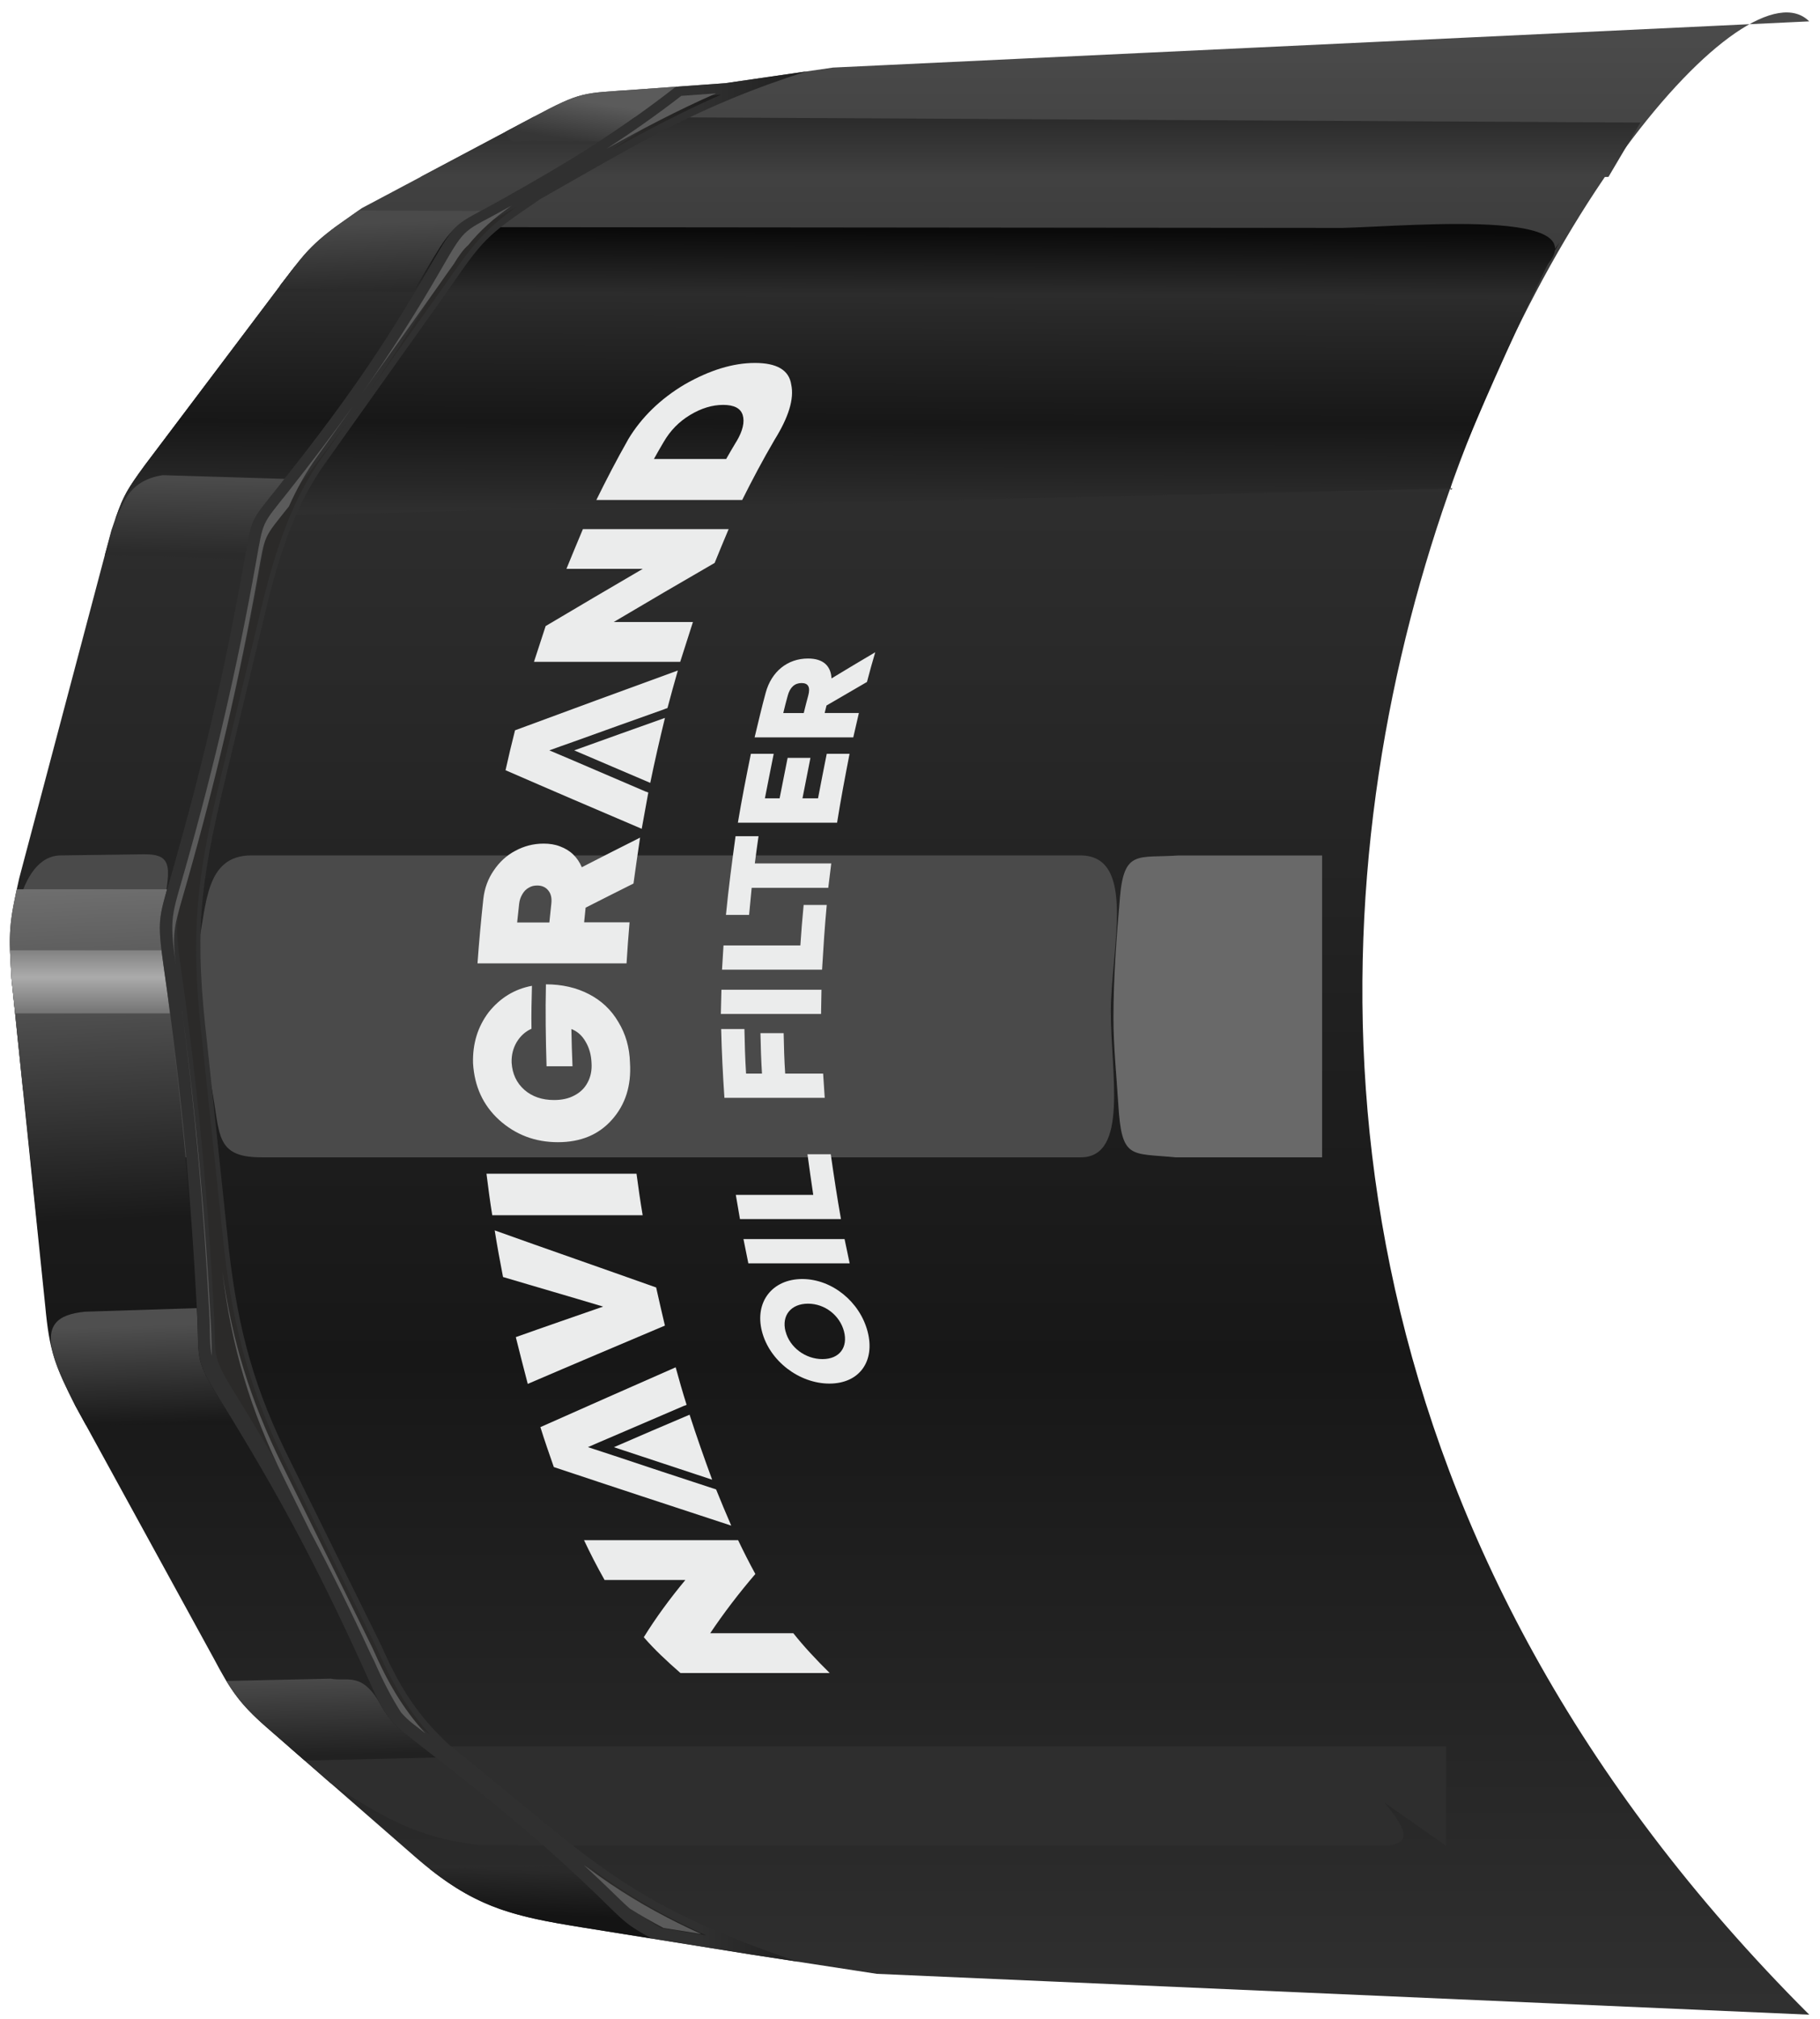
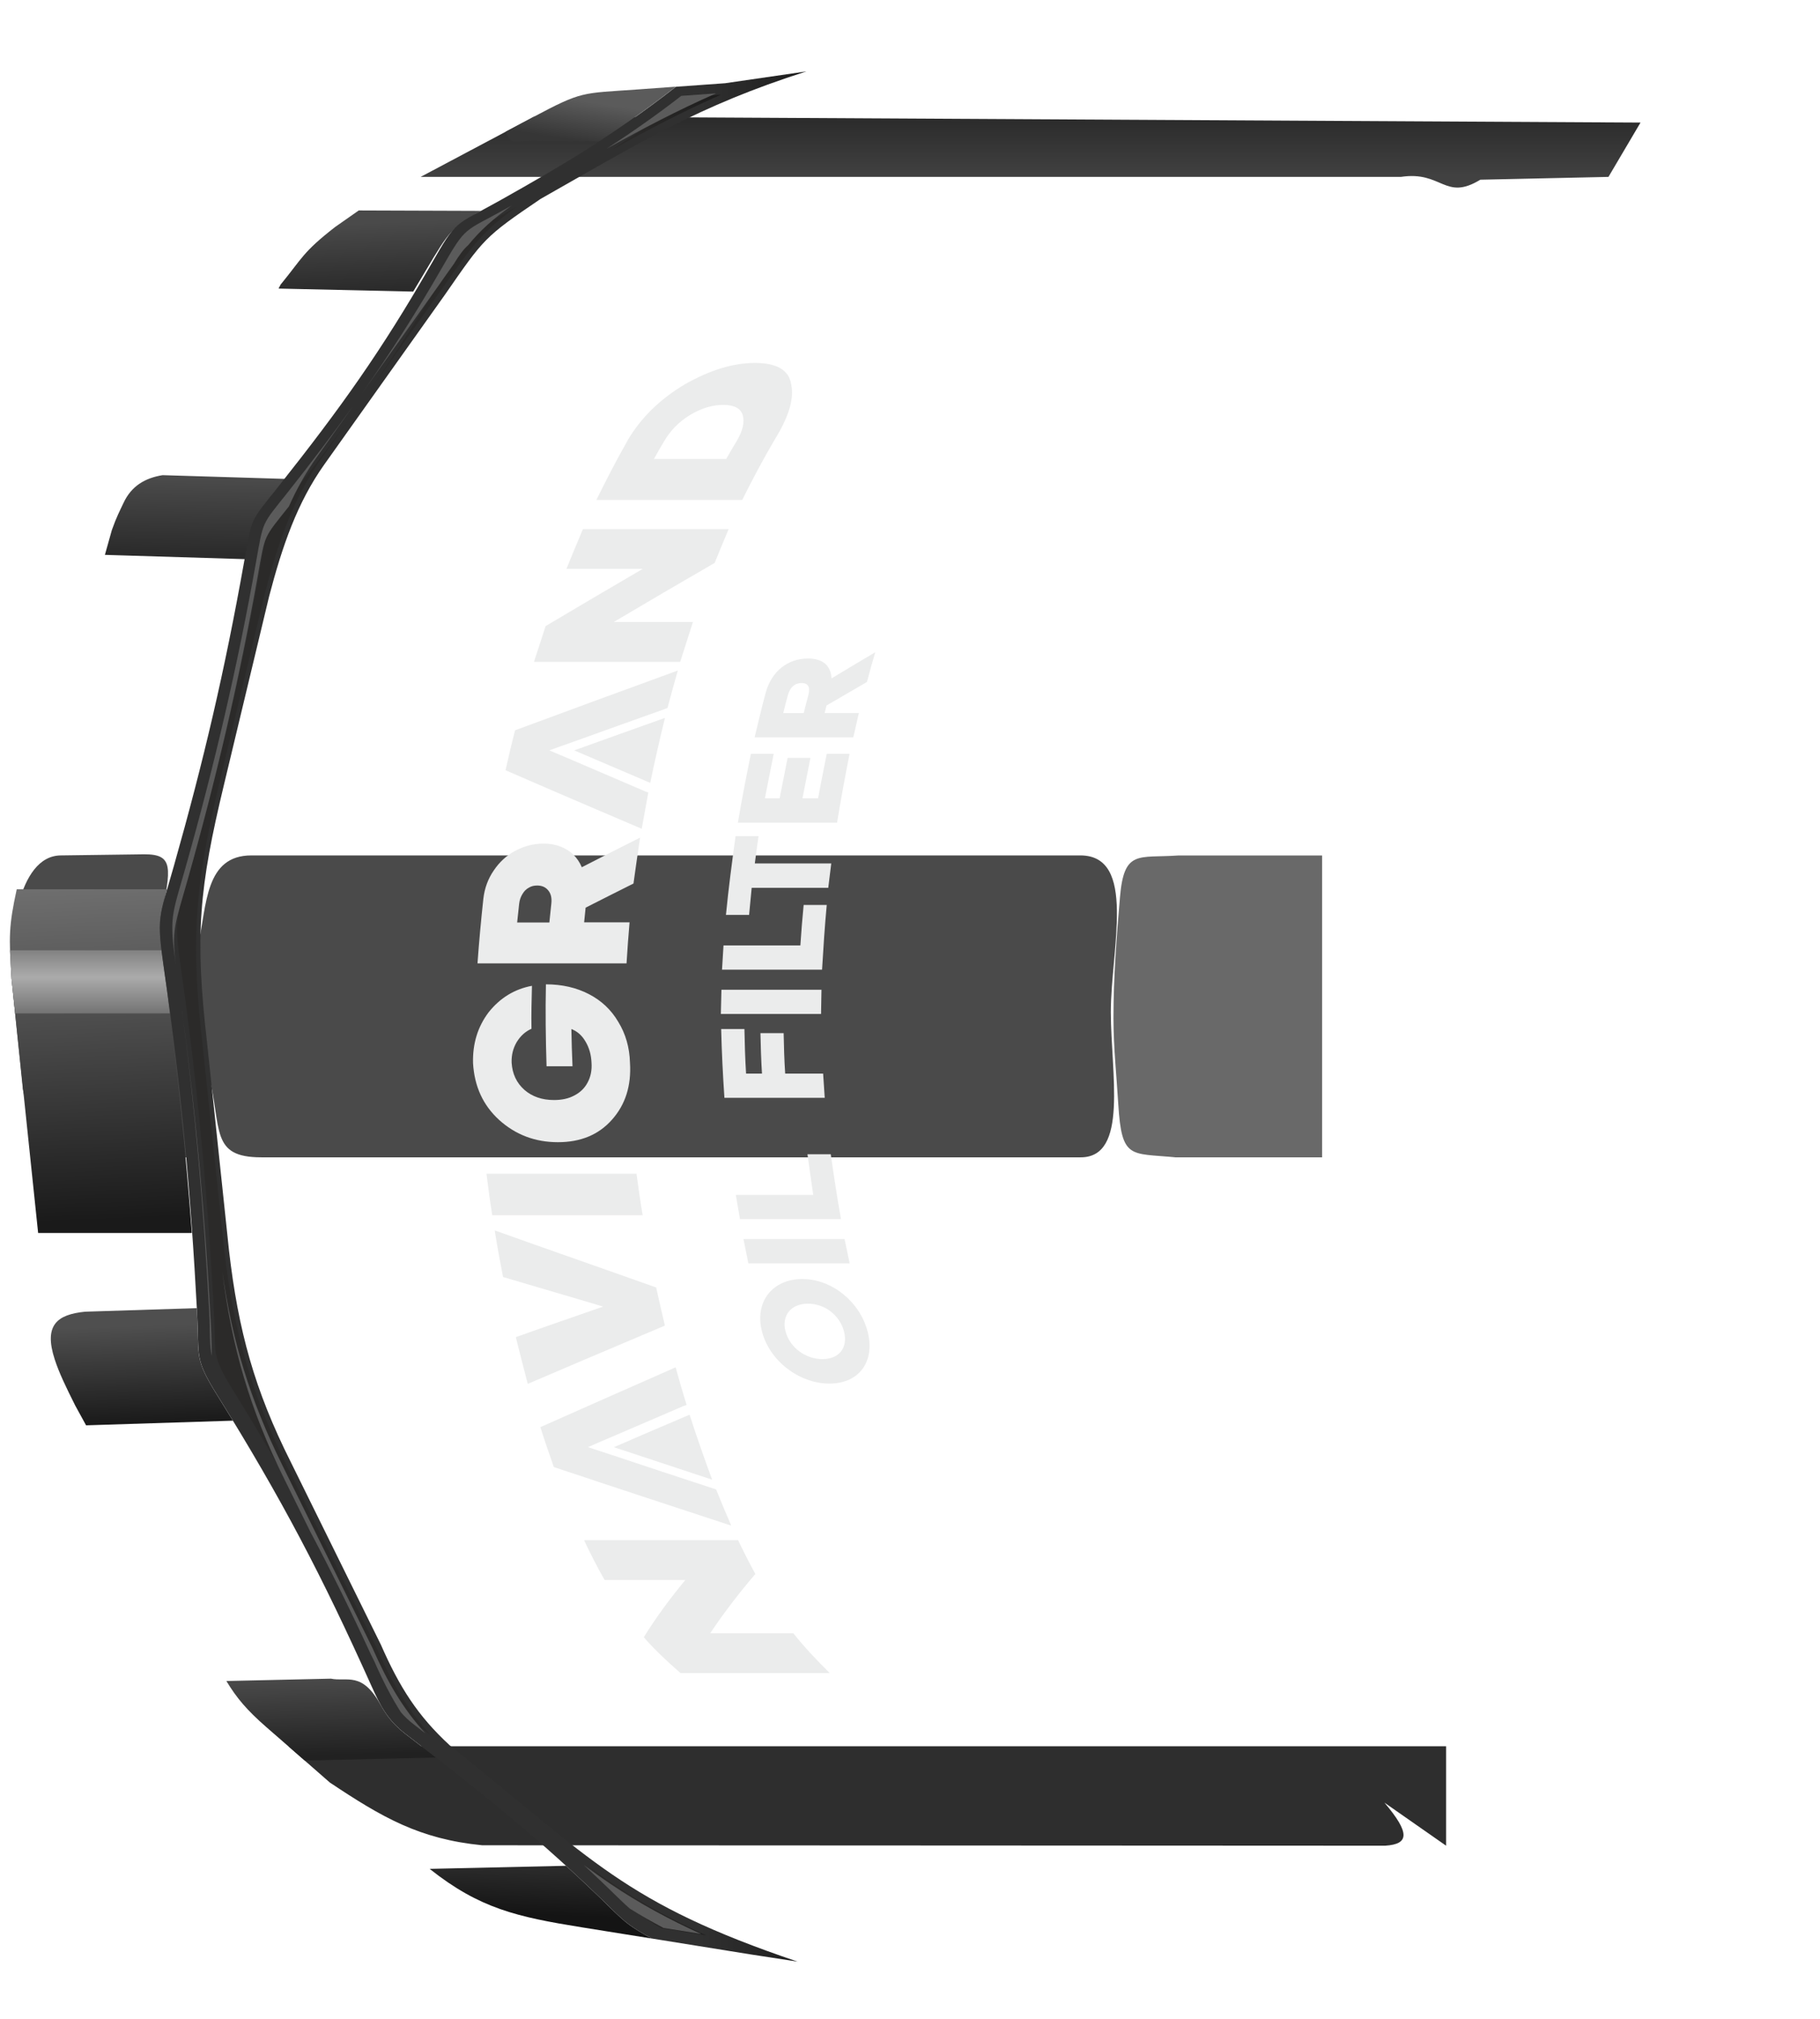
<svg xmlns="http://www.w3.org/2000/svg" width="138" height="153" viewBox="0 0 138 153" fill="none">
-   <path d="M137.184 1.62C127.825 -7.724 65.863 81.473 137.184 152.687L66.481 149.592L56.839 148.111L44.119 146.071C38.742 145.209 35.845 144.537 31.438 140.694L20.207 130.903C18.122 129.084 17.442 128.014 16.206 125.684L5.707 106.532C4.118 103.381 3.751 102.383 3.43 98.983L0.874 74.181C0.637 70.64 0.677 70.016 1.458 66.555L8.444 40.201C9.289 37.706 9.43 37.38 10.983 35.255L22.054 20.574C23.941 18.071 24.891 17.601 27.43 15.777L40.38 8.904C44.175 6.888 44.058 7.089 48.348 6.783L54.976 6.308L63.161 5.121L137.18 1.62L137.184 1.62Z" fill="url(#paint0_linear_16_1754)" />
  <path d="M25.004 135.088L21.865 132.343L109.65 132.343L109.65 139.881L104.974 136.617C106.921 138.919 106.865 139.764 105.026 139.881L36.561 139.848C31.809 139.378 28.988 137.744 25.008 135.092L25.004 135.088Z" fill="#2E2E2E" />
-   <path d="M8.798 39.166C9.369 37.556 9.671 37.041 10.983 35.25L22.054 20.57C23.313 18.904 26.372 17.194 28.283 17.206L101.794 17.274C107.328 17.121 122.948 15.638 116.286 21.056L118.375 18.214C117.42 19.279 108.716 38.607 110.138 37.02L8.75 39.347L8.798 39.166Z" fill="url(#paint1_linear_16_1754)" />
  <path d="M31.893 13.407L40.384 8.9L40.513 8.832L124.39 9.29L121.96 13.407L112.243 13.62C109.547 15.266 109.356 12.932 106.221 13.407L31.889 13.407L31.893 13.407Z" fill="url(#paint2_linear_16_1754)" />
  <path d="M1.727 82.476L0.874 74.178C0.685 71.361 1.264 64.829 4.637 64.829L10.927 64.745C13.172 64.733 12.991 65.743 12.202 69.574L15.027 71.658C15.679 68.576 15.55 64.829 19.064 64.829L81.91 64.829C86.228 64.829 84.228 71.96 84.228 76.693C84.228 81.321 85.589 87.711 81.943 87.711L19.82 87.711C15.937 87.711 16.83 85.602 15.832 81.401L16.436 87.711L5.671 87.711C2.673 87.554 2.621 86.93 1.719 82.476L1.727 82.476Z" fill="#4A4A4A" />
  <path d="M6.525 108.018L5.708 106.529C4.959 105.04 4.48 104.034 4.15 103.028C3.297 100.408 4.343 99.623 6.448 99.41L14.923 99.14L14.943 99.526C15.124 102.927 14.714 102.915 16.513 105.808C16.907 106.44 17.285 107.06 17.66 107.668L6.525 108.022L6.525 108.018Z" fill="url(#paint3_linear_16_1754)" />
  <path d="M2.891 93.441L0.875 74.177C0.661 70.946 0.673 70.145 1.269 67.396L12.662 67.396L12.662 67.424C11.989 69.738 11.961 70.141 12.456 73.594L12.662 75.038C13.47 81.32 14.082 87.216 14.545 93.441L2.891 93.441Z" fill="url(#paint4_linear_16_1754)" />
  <path d="M1.148 76.801L0.874 74.177C0.818 73.312 0.778 72.624 0.758 72.02L12.243 72.02C12.295 72.467 12.368 72.982 12.456 73.594L12.661 75.038L12.887 76.801L1.152 76.801L1.148 76.801Z" fill="url(#paint5_linear_16_1754)" />
  <path d="M7.953 42.056L8.48 40.176C8.838 39.166 9.095 38.691 9.361 38.124C9.969 36.812 11.019 36.224 12.327 36.011L21.977 36.305C19.655 39.142 19.868 38.635 19.216 42.1L19.16 42.394L7.953 42.052L7.953 42.056Z" fill="url(#paint6_linear_16_1754)" />
  <path d="M84.792 83.675C84.663 81.538 84.426 79.337 84.426 77.152C84.426 74.053 84.663 70.995 84.921 67.997C85.231 64.367 86.297 65.047 89.351 64.834L100.249 64.834L100.249 87.711L89.114 87.711C85.709 87.373 85.049 87.9 84.792 83.675Z" fill="#696969" />
  <path d="M49.419 146.916L44.119 146.067C39.217 145.278 36.376 144.651 32.577 141.636L42.92 141.403C43.998 142.389 45.089 143.415 46.203 144.514C47.511 145.802 47.813 146.019 49.423 146.916L49.419 146.916Z" fill="url(#paint7_linear_16_1754)" />
  <path d="M23.101 133.423L20.207 130.904C18.71 129.6 17.938 128.678 17.165 127.399L25.093 127.221C26.3 127.475 27.443 126.638 28.855 129.197C29.31 130.022 29.845 130.719 30.743 131.411C31.535 132.022 32.304 132.618 33.057 133.201L23.105 133.427L23.101 133.423Z" fill="url(#paint8_linear_16_1754)" />
  <path d="M21.265 21.584C22.951 19.528 22.935 19.133 25.406 17.206L27.201 15.95L36.456 15.982C34.211 17.334 34.114 17.419 32.255 20.554C31.941 21.081 31.636 21.596 31.33 22.099L21.12 21.87L21.269 21.584L21.265 21.584Z" fill="url(#paint9_linear_16_1754)" />
  <path d="M38.372 9.966L40.38 8.899C44.175 6.883 44.058 7.084 48.348 6.779L51.261 6.569L51.209 6.598C49.209 8.159 47.313 9.495 45.426 10.714L40.287 10.666C39.08 10.654 38.641 11.016 38.367 9.966L38.372 9.966Z" fill="url(#paint10_linear_16_1754)" />
  <path d="M60.501 148.67L56.839 148.107L49.422 146.915C47.813 146.018 47.511 145.801 46.203 144.513C41.048 139.446 36.476 135.829 30.742 131.406C29.378 130.352 28.85 129.293 28.166 127.776C24.412 119.414 21.373 113.619 16.516 105.808C14.717 102.918 15.128 102.93 14.947 99.526C14.46 90.371 13.755 82.628 12.46 73.598C11.86 69.404 12.029 69.71 13.18 65.642C15.445 57.65 17.027 50.893 18.512 42.567C19.124 39.126 18.927 39.625 21.1 36.884C25.848 30.896 28.939 26.57 32.669 20.067C34.681 16.554 34.4 17.162 37.949 15.169C42.613 12.55 46.633 10.183 51.217 6.602L51.269 6.574L54.98 6.308L61.149 5.411C52.879 8.047 48.517 10.811 40.987 15.077C36.706 17.978 36.694 18.075 33.744 22.325L24.585 35.21C22.544 38.084 21.405 41.371 20.399 45.227L16.979 59.484C15.12 67.227 14.749 70.813 15.699 79.006L17.365 94.777C18.069 100.858 19.301 105.341 22.049 110.806L28.883 124.653C30.291 127.861 31.663 130.03 34.098 132.271C44.947 140.955 47.293 144.215 60.509 148.678L60.501 148.67Z" fill="url(#paint11_linear_16_1754)" />
  <path d="M54.65 7.178L52.023 7.367C50.155 8.816 48.272 10.132 46.352 11.379C49.113 9.846 51.781 8.441 54.65 7.182L54.65 7.178ZM39.173 15.673C39.052 15.741 38.932 15.81 38.811 15.874C35.483 17.741 35.765 17.11 33.837 20.47C31.921 23.806 29.954 26.872 27.849 29.862L33.539 21.858C35.857 18.522 36.65 17.496 39.169 15.673L39.173 15.673ZM27.064 30.973C25.527 33.11 23.917 35.223 22.207 37.384C20.183 39.935 20.352 39.492 19.78 42.704C18.38 50.583 16.609 58.165 14.432 65.859C13.374 69.59 13.172 69.578 13.732 73.477C14.975 82.145 15.764 90.733 16.227 99.478C16.392 102.605 15.973 102.637 17.676 105.373C22.179 112.613 25.889 119.66 29.378 127.438C30.002 128.827 30.473 129.805 31.708 130.758C32.014 130.996 32.32 131.233 32.626 131.471C30.883 129.551 29.728 127.539 28.61 124.996L21.78 111.156C19.084 105.695 17.72 100.907 17.016 94.854L15.35 79.091C14.432 71.171 14.798 66.994 16.645 59.288L20.07 45.014C21.02 41.38 22.187 37.822 24.38 34.732L27.056 30.969L27.064 30.973ZM44.626 141.447C45.503 142.256 46.377 143.085 47.238 143.93C48.328 145 48.872 145.411 50.159 146.131L53.54 146.674C51.165 145.608 48.872 144.377 46.642 142.871C45.966 142.413 45.294 141.938 44.626 141.447Z" fill="url(#paint12_linear_16_1754)" />
  <path d="M54.284 7.077L51.656 7.266C49.789 8.715 47.905 10.031 45.986 11.278C48.746 9.745 51.414 8.341 54.284 7.081L54.284 7.077ZM38.806 15.572C38.686 15.64 38.565 15.709 38.444 15.773C35.116 17.641 35.398 17.009 33.47 20.369C31.555 23.705 29.587 26.772 27.482 29.762L33.172 21.757C33.635 21.093 34.038 20.518 34.404 20.015C34.834 19.311 35.14 18.9 35.502 18.578C36.444 17.435 37.33 16.639 38.802 15.572L38.806 15.572ZM26.697 30.872C25.16 33.009 23.55 35.122 21.84 37.283C19.816 39.834 19.985 39.392 19.413 42.603C18.013 50.483 16.242 58.064 14.065 65.758C13.031 69.409 12.818 69.477 13.333 73.131C13.003 70.435 13.273 70.048 14.202 66.769C16.383 59.074 18.15 51.493 19.55 43.613C20.114 40.438 19.957 40.832 21.905 38.382C22.488 37.078 23.18 35.822 24.025 34.635L26.701 30.872L26.697 30.872ZM13.812 76.624C14.802 84.198 15.454 91.727 15.86 99.381C15.953 101.148 15.86 101.924 16.069 102.766C16.041 102.186 16.053 101.474 15.993 100.391C15.566 92.399 14.874 84.54 13.808 76.628L13.812 76.624ZM23.603 116.223C25.176 119.197 26.665 122.219 28.106 125.35L28.38 125.905C29.011 127.338 29.651 128.601 30.404 129.776C30.665 130.082 30.967 130.372 31.341 130.662C31.647 130.899 31.953 131.137 32.259 131.374C30.517 129.454 29.361 127.442 28.243 124.899L21.414 111.06C18.959 106.086 17.607 101.667 16.854 96.347C17.575 102.13 18.939 106.786 21.546 112.07L23.599 116.227L23.603 116.223ZM44.263 141.346C45.141 142.155 46.014 142.984 46.875 143.829C47.205 144.155 47.487 144.417 47.752 144.646C48.593 145.169 49.443 145.656 50.304 146.111L53.177 146.574C50.803 145.507 48.509 144.276 46.279 142.771C45.603 142.312 44.931 141.837 44.263 141.346Z" fill="#5B5B5B" />
  <path d="M45.841 119.743C45.269 118.729 44.754 117.727 44.283 116.725C46.231 116.725 48.179 116.725 50.123 116.725C52.07 116.725 54.018 116.725 55.966 116.725C56.376 117.578 56.803 118.431 57.274 119.288C55.998 120.777 54.859 122.274 53.853 123.775C55.95 123.775 58.05 123.775 60.151 123.775C60.944 124.777 61.881 125.779 62.912 126.794C61.024 126.794 59.137 126.794 57.254 126.794C55.366 126.794 53.483 126.794 51.595 126.794C50.557 125.888 49.595 124.987 48.815 124.081C49.712 122.632 50.77 121.184 51.966 119.743C49.925 119.743 47.881 119.743 45.841 119.743Z" fill="#EBECEC" />
  <path d="M38.142 96.781C37.912 95.598 37.695 94.419 37.51 93.248C39.518 93.964 41.554 94.689 43.594 95.401C45.643 96.117 47.695 96.85 49.752 97.574C49.965 98.536 50.19 99.501 50.416 100.463C48.665 101.2 46.926 101.936 45.204 102.669C43.478 103.405 41.743 104.137 40.017 104.882C39.711 103.699 39.401 102.52 39.111 101.337C40.21 100.95 41.317 100.552 42.419 100.174C43.526 99.795 44.629 99.401 45.731 99.023C44.456 98.644 43.172 98.258 41.912 97.892C40.649 97.526 39.397 97.147 38.142 96.781Z" fill="#EBECEC" />
  <path d="M48.73 92.101C46.831 92.101 44.927 92.101 43.028 92.101C41.128 92.101 39.229 92.101 37.325 92.101C37.156 91.051 37.015 89.996 36.887 88.954C38.778 88.954 40.673 88.954 42.573 88.954C44.464 88.954 46.368 88.954 48.263 88.954C48.4 89.996 48.553 91.051 48.73 92.101Z" fill="#EBECEC" />
  <path d="M41.442 80.805C41.378 78.728 41.349 76.664 41.394 74.6C42.617 74.6 43.7 74.849 44.657 75.344C45.611 75.839 46.348 76.535 46.883 77.449C47.438 78.354 47.736 79.384 47.768 80.547C47.877 82.294 47.414 83.723 46.404 84.857C45.394 86 44.026 86.564 42.303 86.564C40.573 86.564 39.088 85.996 37.848 84.878C36.617 83.755 35.973 82.326 35.868 80.58C35.828 79.099 36.219 77.819 37.052 76.716C37.921 75.626 39.015 74.958 40.335 74.712C40.307 75.795 40.279 76.877 40.299 77.968C39.824 78.177 39.462 78.515 39.176 78.982C38.903 79.449 38.774 79.964 38.794 80.539C38.846 81.385 39.168 82.069 39.76 82.596C40.352 83.111 41.1 83.368 42.01 83.368C42.593 83.368 43.116 83.26 43.551 83.022C43.993 82.793 44.336 82.467 44.561 82.028C44.79 81.602 44.891 81.107 44.851 80.539C44.826 79.944 44.678 79.409 44.404 78.95C44.134 78.475 43.768 78.157 43.325 77.988C43.342 78.922 43.366 79.863 43.41 80.809C42.75 80.809 42.098 80.809 41.442 80.809L41.442 80.805Z" fill="#EBECEC" />
  <path d="M48.046 66.954C46.826 67.561 45.615 68.177 44.404 68.789C44.368 69.155 44.331 69.525 44.291 69.903C45.438 69.903 46.589 69.903 47.736 69.903C47.643 70.934 47.575 71.968 47.507 73.01C45.623 73.01 43.74 73.01 41.856 73.01C39.973 73.01 38.09 73.01 36.206 73.01C36.323 71.38 36.472 69.754 36.649 68.125C36.738 67.32 37.007 66.596 37.438 65.972C37.864 65.336 38.408 64.829 39.068 64.483C39.728 64.125 40.444 63.935 41.217 63.935C41.667 63.935 42.082 63.996 42.46 64.145C42.842 64.286 43.176 64.483 43.454 64.752C43.736 65.022 43.957 65.348 44.114 65.726C45.583 64.97 47.052 64.225 48.533 63.481C48.36 64.632 48.195 65.795 48.034 66.954C48.038 66.954 48.038 66.954 48.042 66.954L48.046 66.954ZM39.205 69.912C40.021 69.912 40.838 69.912 41.655 69.912C41.704 69.437 41.756 68.958 41.804 68.483C41.852 68.068 41.776 67.73 41.575 67.489C41.382 67.239 41.096 67.111 40.734 67.111C40.492 67.111 40.283 67.159 40.09 67.28C39.897 67.38 39.736 67.549 39.615 67.754C39.486 67.964 39.398 68.201 39.365 68.491C39.317 68.958 39.265 69.433 39.212 69.912C39.212 69.912 39.209 69.912 39.205 69.912Z" fill="#EBECEC" />
  <path d="M42.947 43.118C43.365 42.104 43.772 41.102 44.198 40.1C46.038 40.1 47.881 40.1 49.72 40.1C51.559 40.1 53.402 40.1 55.249 40.1C54.887 40.953 54.537 41.806 54.187 42.663C51.607 44.152 49.064 45.641 46.532 47.142C48.532 47.142 50.537 47.142 52.541 47.142C52.215 48.144 51.897 49.146 51.575 50.16C49.724 50.16 47.877 50.16 46.029 50.16C44.182 50.16 42.335 50.16 40.488 50.16C40.778 49.259 41.072 48.354 41.373 47.448C43.808 45.999 46.275 44.551 48.742 43.11C46.806 43.11 44.879 43.11 42.947 43.11C42.947 43.11 42.947 43.11 42.943 43.118L42.947 43.118Z" fill="#EBECEC" />
  <path d="M47.615 33.326C48.633 31.62 50.09 30.22 51.909 29.137C53.816 28.047 55.587 27.507 57.245 27.507C58.899 27.507 59.829 28.043 59.994 29.145C60.231 30.236 59.788 31.628 58.734 33.326C57.841 34.848 57.04 36.365 56.275 37.894C54.428 37.894 52.589 37.894 50.746 37.894C48.899 37.894 47.06 37.894 45.217 37.894C45.969 36.365 46.754 34.848 47.619 33.326L47.615 33.326ZM55.833 33.475C56.328 32.65 56.472 31.974 56.316 31.459C56.158 30.944 55.668 30.686 54.831 30.686C54.014 30.686 53.176 30.936 52.323 31.451C51.47 31.966 50.822 32.642 50.335 33.475C50.078 33.914 49.82 34.349 49.583 34.787C51.406 34.787 53.237 34.787 55.06 34.787C55.305 34.353 55.567 33.914 55.828 33.475L55.833 33.475Z" fill="#EBECEC" />
  <path d="M51.233 103.63C51.49 104.572 51.764 105.526 52.062 106.472C51.985 106.504 51.909 106.532 51.825 106.56C49.905 107.385 47.985 108.21 46.07 109.031C45.571 109.24 45.076 109.458 44.581 109.675C45.221 109.884 45.869 110.093 46.52 110.311C48.995 111.136 51.482 111.961 54.002 112.782C54.098 112.81 54.199 112.842 54.299 112.882C54.67 113.796 55.044 114.709 55.446 115.623C53.164 114.878 50.907 114.134 48.669 113.397C46.424 112.661 44.194 111.916 41.993 111.184C41.639 110.17 41.285 109.16 40.975 108.158C42.677 107.405 44.388 106.649 46.086 105.892C47.792 105.136 49.507 104.383 51.229 103.626L51.233 103.63Z" fill="#EBECEC" />
  <path d="M52.287 107.216C52.814 108.854 53.39 110.492 53.998 112.142C51.498 111.317 49.02 110.492 46.549 109.679C48.444 108.854 50.364 108.029 52.287 107.216Z" fill="#EBECEC" />
  <path d="M51.395 50.82C51.125 51.762 50.859 52.716 50.61 53.662C50.521 53.69 50.429 53.722 50.336 53.762C48.042 54.575 45.752 55.4 43.455 56.225C42.851 56.434 42.251 56.652 41.652 56.869C42.155 57.078 42.654 57.287 43.157 57.505C45.072 58.33 46.996 59.155 48.92 59.976C49 60.004 49.077 60.036 49.157 60.064C48.984 60.986 48.819 61.903 48.658 62.813C46.92 62.068 45.181 61.328 43.451 60.587C41.732 59.855 40.03 59.106 38.332 58.374C38.557 57.36 38.795 56.35 39.052 55.348C41.1 54.595 43.149 53.835 45.197 53.082C47.262 52.325 49.33 51.573 51.395 50.816L51.395 50.82Z" fill="#EBECEC" />
  <path d="M50.42 54.406C50.021 56.044 49.643 57.682 49.305 59.332C47.373 58.507 45.454 57.682 43.538 56.869C45.832 56.044 48.13 55.219 50.424 54.406L50.42 54.406Z" fill="#EBECEC" />
  <path d="M57.773 100.898C58.348 103.148 60.606 104.858 62.888 104.858C65.174 104.858 66.377 103.152 65.781 100.898C65.194 98.665 63.093 96.934 60.831 96.934C58.57 96.934 57.202 98.661 57.773 100.898ZM59.56 100.898C59.25 99.691 59.982 98.802 61.266 98.802C62.55 98.802 63.676 99.691 63.995 100.898C64.312 102.114 63.652 103.003 62.361 103.003C61.069 103.003 59.874 102.114 59.564 100.898L59.56 100.898ZM64.425 95.747C64.296 95.132 64.163 94.516 64.039 93.908C62.759 93.908 61.479 93.908 60.204 93.908C58.928 93.908 57.652 93.908 56.373 93.908C56.489 94.512 56.618 95.132 56.743 95.747C58.023 95.747 59.306 95.747 60.582 95.747C61.862 95.747 63.141 95.747 64.425 95.747ZM61.668 90.556C59.709 90.556 57.749 90.556 55.793 90.556C55.898 91.16 56.002 91.775 56.107 92.391C57.383 92.391 58.662 92.391 59.934 92.391C61.21 92.391 62.489 92.391 63.765 92.391C63.475 90.753 63.226 89.115 62.992 87.477C62.401 87.477 61.813 87.477 61.226 87.477C61.363 88.5 61.511 89.522 61.664 90.556L61.668 90.556ZM56.445 77.988C55.853 77.988 55.27 77.988 54.682 77.988C54.723 79.727 54.811 81.461 54.928 83.2C56.196 83.2 57.463 83.2 58.727 83.2C59.994 83.2 61.262 83.2 62.534 83.2C62.493 82.584 62.449 81.968 62.413 81.365C61.451 81.365 60.497 81.365 59.536 81.365C59.467 80.342 59.439 79.32 59.419 78.298C58.831 78.298 58.248 78.298 57.66 78.298C57.68 79.32 57.713 80.342 57.777 81.365C57.37 81.365 56.972 81.365 56.57 81.365C56.497 80.234 56.469 79.111 56.445 77.988ZM62.256 76.845C62.268 76.23 62.28 75.614 62.288 75.01C61.025 75.01 59.757 75.01 58.489 75.01C57.23 75.01 55.962 75.01 54.703 75.01C54.69 75.614 54.678 76.234 54.658 76.845C55.922 76.845 57.19 76.845 58.457 76.845C59.721 76.845 60.984 76.845 62.252 76.845L62.256 76.845ZM60.682 71.654C58.739 71.654 56.803 71.654 54.859 71.654C54.823 72.258 54.783 72.877 54.747 73.489C56.01 73.489 57.274 73.489 58.538 73.489C59.797 73.489 61.065 73.489 62.332 73.489C62.429 71.851 62.534 70.213 62.687 68.584C62.103 68.584 61.52 68.584 60.936 68.584C60.839 69.606 60.751 70.628 60.687 71.65L60.682 71.654ZM55.773 63.372C55.499 65.36 55.238 67.344 55.044 69.34C55.632 69.34 56.212 69.34 56.799 69.34C56.867 68.656 56.928 67.968 56.996 67.284C58.932 67.284 60.868 67.284 62.803 67.284C62.88 66.668 62.956 66.052 63.029 65.437C61.093 65.437 59.165 65.437 57.234 65.437C57.326 64.74 57.411 64.056 57.515 63.372C56.936 63.372 56.352 63.372 55.773 63.372ZM58.666 57.127C58.091 57.127 57.511 57.127 56.936 57.127C56.582 58.865 56.24 60.599 55.95 62.35C57.202 62.35 58.457 62.35 59.709 62.35C60.96 62.35 62.216 62.35 63.471 62.35C63.749 60.603 64.079 58.865 64.417 57.127C63.842 57.127 63.262 57.127 62.687 57.127C62.461 58.249 62.244 59.372 62.027 60.503C61.632 60.503 61.242 60.503 60.847 60.503C61.045 59.481 61.246 58.459 61.451 57.436C60.876 57.436 60.296 57.436 59.721 57.436C59.516 58.459 59.314 59.481 59.113 60.503C58.743 60.503 58.373 60.503 57.998 60.503C58.216 59.372 58.445 58.249 58.666 57.127ZM65.737 51.686C65.934 50.929 66.143 50.177 66.365 49.432C65.246 50.088 64.147 50.752 63.049 51.416C63.001 50.495 62.453 49.907 61.266 49.907C59.713 49.907 58.493 50.897 58.059 52.499C57.753 53.617 57.491 54.752 57.218 55.883C58.461 55.883 59.709 55.883 60.956 55.883C62.2 55.883 63.447 55.883 64.699 55.883C64.84 55.267 64.984 54.652 65.125 54.036C64.256 54.036 63.395 54.036 62.53 54.036C62.578 53.847 62.622 53.658 62.67 53.468C63.689 52.873 64.711 52.277 65.741 51.682L65.737 51.686ZM60.775 51.766C61.286 51.766 61.455 52.076 61.286 52.708C61.169 53.147 61.049 53.589 60.944 54.04C60.425 54.04 59.906 54.04 59.391 54.04C59.495 53.593 59.612 53.147 59.733 52.708C59.902 52.092 60.256 51.766 60.779 51.766L60.775 51.766Z" fill="#EBECEC" />
  <defs>
    <linearGradient id="paint0_linear_16_1754" x1="75.186" y1="3" x2="75.186" y2="152.119" gradientUnits="userSpaceOnUse">
      <stop stop-color="#4A4A4A" />
      <stop offset="0.22" stop-color="#2E2E2E" />
      <stop offset="0.671" stop-color="#171717" />
      <stop offset="1" stop-color="#303030" />
    </linearGradient>
    <linearGradient id="paint1_linear_16_1754" x1="66.936" y1="17.508" x2="66.872" y2="39.246" gradientUnits="userSpaceOnUse">
      <stop stop-color="#0A0A0A" />
      <stop offset="0.22" stop-color="#2C2C2C" />
      <stop offset="0.671" stop-color="#171717" />
      <stop offset="1" stop-color="#303030" />
    </linearGradient>
    <linearGradient id="paint2_linear_16_1754" x1="81.073" y1="4.019" x2="81.073" y2="13.339" gradientUnits="userSpaceOnUse">
      <stop stop-color="#121212" />
      <stop offset="1" stop-color="#414141" />
    </linearGradient>
    <linearGradient id="paint3_linear_16_1754" x1="10.239" y1="100.468" x2="10.484" y2="107.804" gradientUnits="userSpaceOnUse">
      <stop stop-color="#4F4F4F" />
      <stop offset="1" stop-color="#1A1A1A" />
    </linearGradient>
    <linearGradient id="paint4_linear_16_1754" x1="6.38" y1="64.366" x2="7.523" y2="92.492" gradientUnits="userSpaceOnUse">
      <stop stop-color="#787878" />
      <stop offset="1" stop-color="#1A1A1A" />
    </linearGradient>
    <linearGradient id="paint5_linear_16_1754" x1="6.347" y1="76.95" x2="6.347" y2="72.02" gradientUnits="userSpaceOnUse">
      <stop stop-color="#717171" />
      <stop offset="0.588" stop-color="#ABABAB" />
      <stop offset="1" stop-color="#828282" />
    </linearGradient>
    <linearGradient id="paint6_linear_16_1754" x1="14.275" y1="36.357" x2="14.17" y2="41.959" gradientUnits="userSpaceOnUse">
      <stop stop-color="#4A4A4A" />
      <stop offset="1" stop-color="#2B2B2B" />
    </linearGradient>
    <linearGradient id="paint7_linear_16_1754" x1="42.38" y1="145.186" x2="42.517" y2="141.822" gradientUnits="userSpaceOnUse">
      <stop stop-color="#141414" />
      <stop offset="1" stop-color="#2A2A2A" />
    </linearGradient>
    <linearGradient id="paint8_linear_16_1754" x1="23.636" y1="127.173" x2="23.785" y2="133.061" gradientUnits="userSpaceOnUse">
      <stop stop-color="#4A4A4A" />
      <stop offset="1" stop-color="#212121" />
    </linearGradient>
    <linearGradient id="paint9_linear_16_1754" x1="30.102" y1="16.795" x2="30.303" y2="21.942" gradientUnits="userSpaceOnUse">
      <stop stop-color="#4A4A4A" />
      <stop offset="1" stop-color="#2A2A2A" />
    </linearGradient>
    <linearGradient id="paint10_linear_16_1754" x1="44.899" y1="7.756" x2="44.44" y2="10.767" gradientUnits="userSpaceOnUse">
      <stop stop-color="#5B5B5B" />
      <stop offset="1" stop-color="#363636" />
    </linearGradient>
    <linearGradient id="paint11_linear_16_1754" x1="87.838" y1="94.455" x2="53.112" y2="94.443" gradientUnits="userSpaceOnUse">
      <stop stop-color="#4A4A4A" />
      <stop offset="0.22" stop-color="#2E2E2E" />
      <stop offset="0.671" stop-color="#171717" />
      <stop offset="1" stop-color="#303030" />
    </linearGradient>
    <linearGradient id="paint12_linear_16_1754" x1="77.094" y1="93.884" x2="47.898" y2="93.876" gradientUnits="userSpaceOnUse">
      <stop stop-color="#F6BBBB" />
      <stop offset="0.22" stop-color="#2E2E2E" />
      <stop offset="0.671" stop-color="#171717" />
      <stop offset="1" stop-color="#2B2A29" />
    </linearGradient>
  </defs>
</svg>